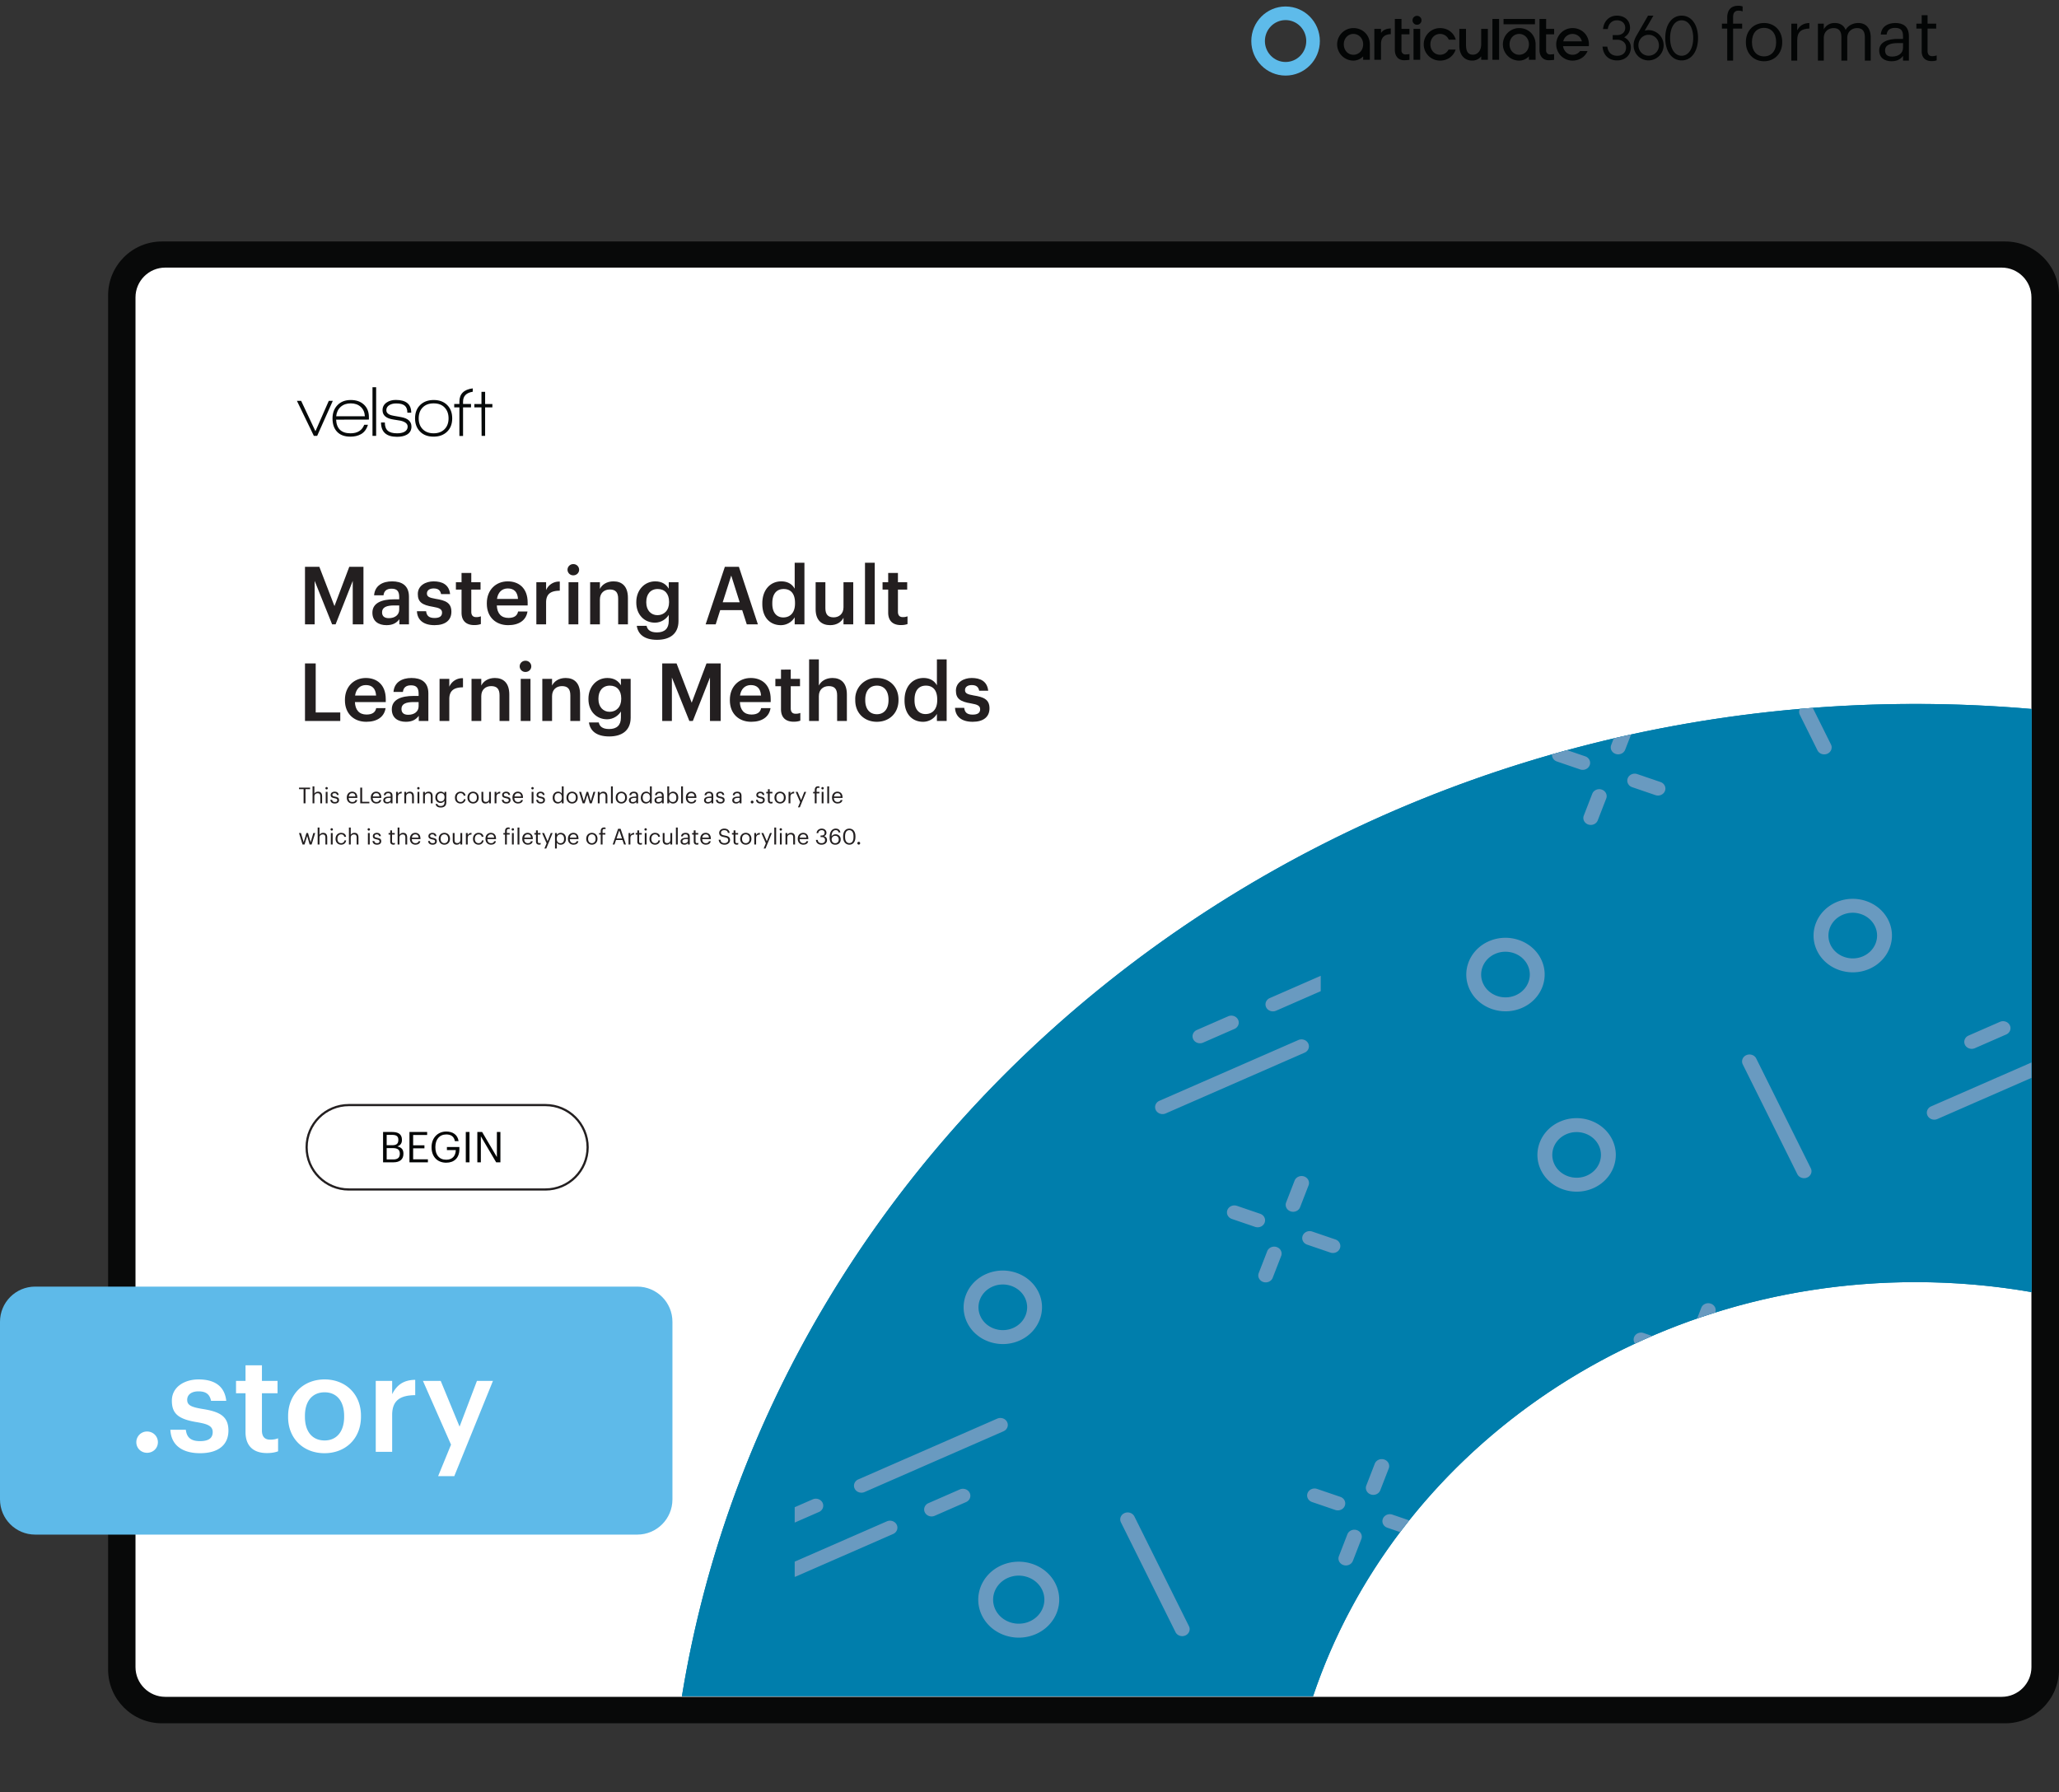
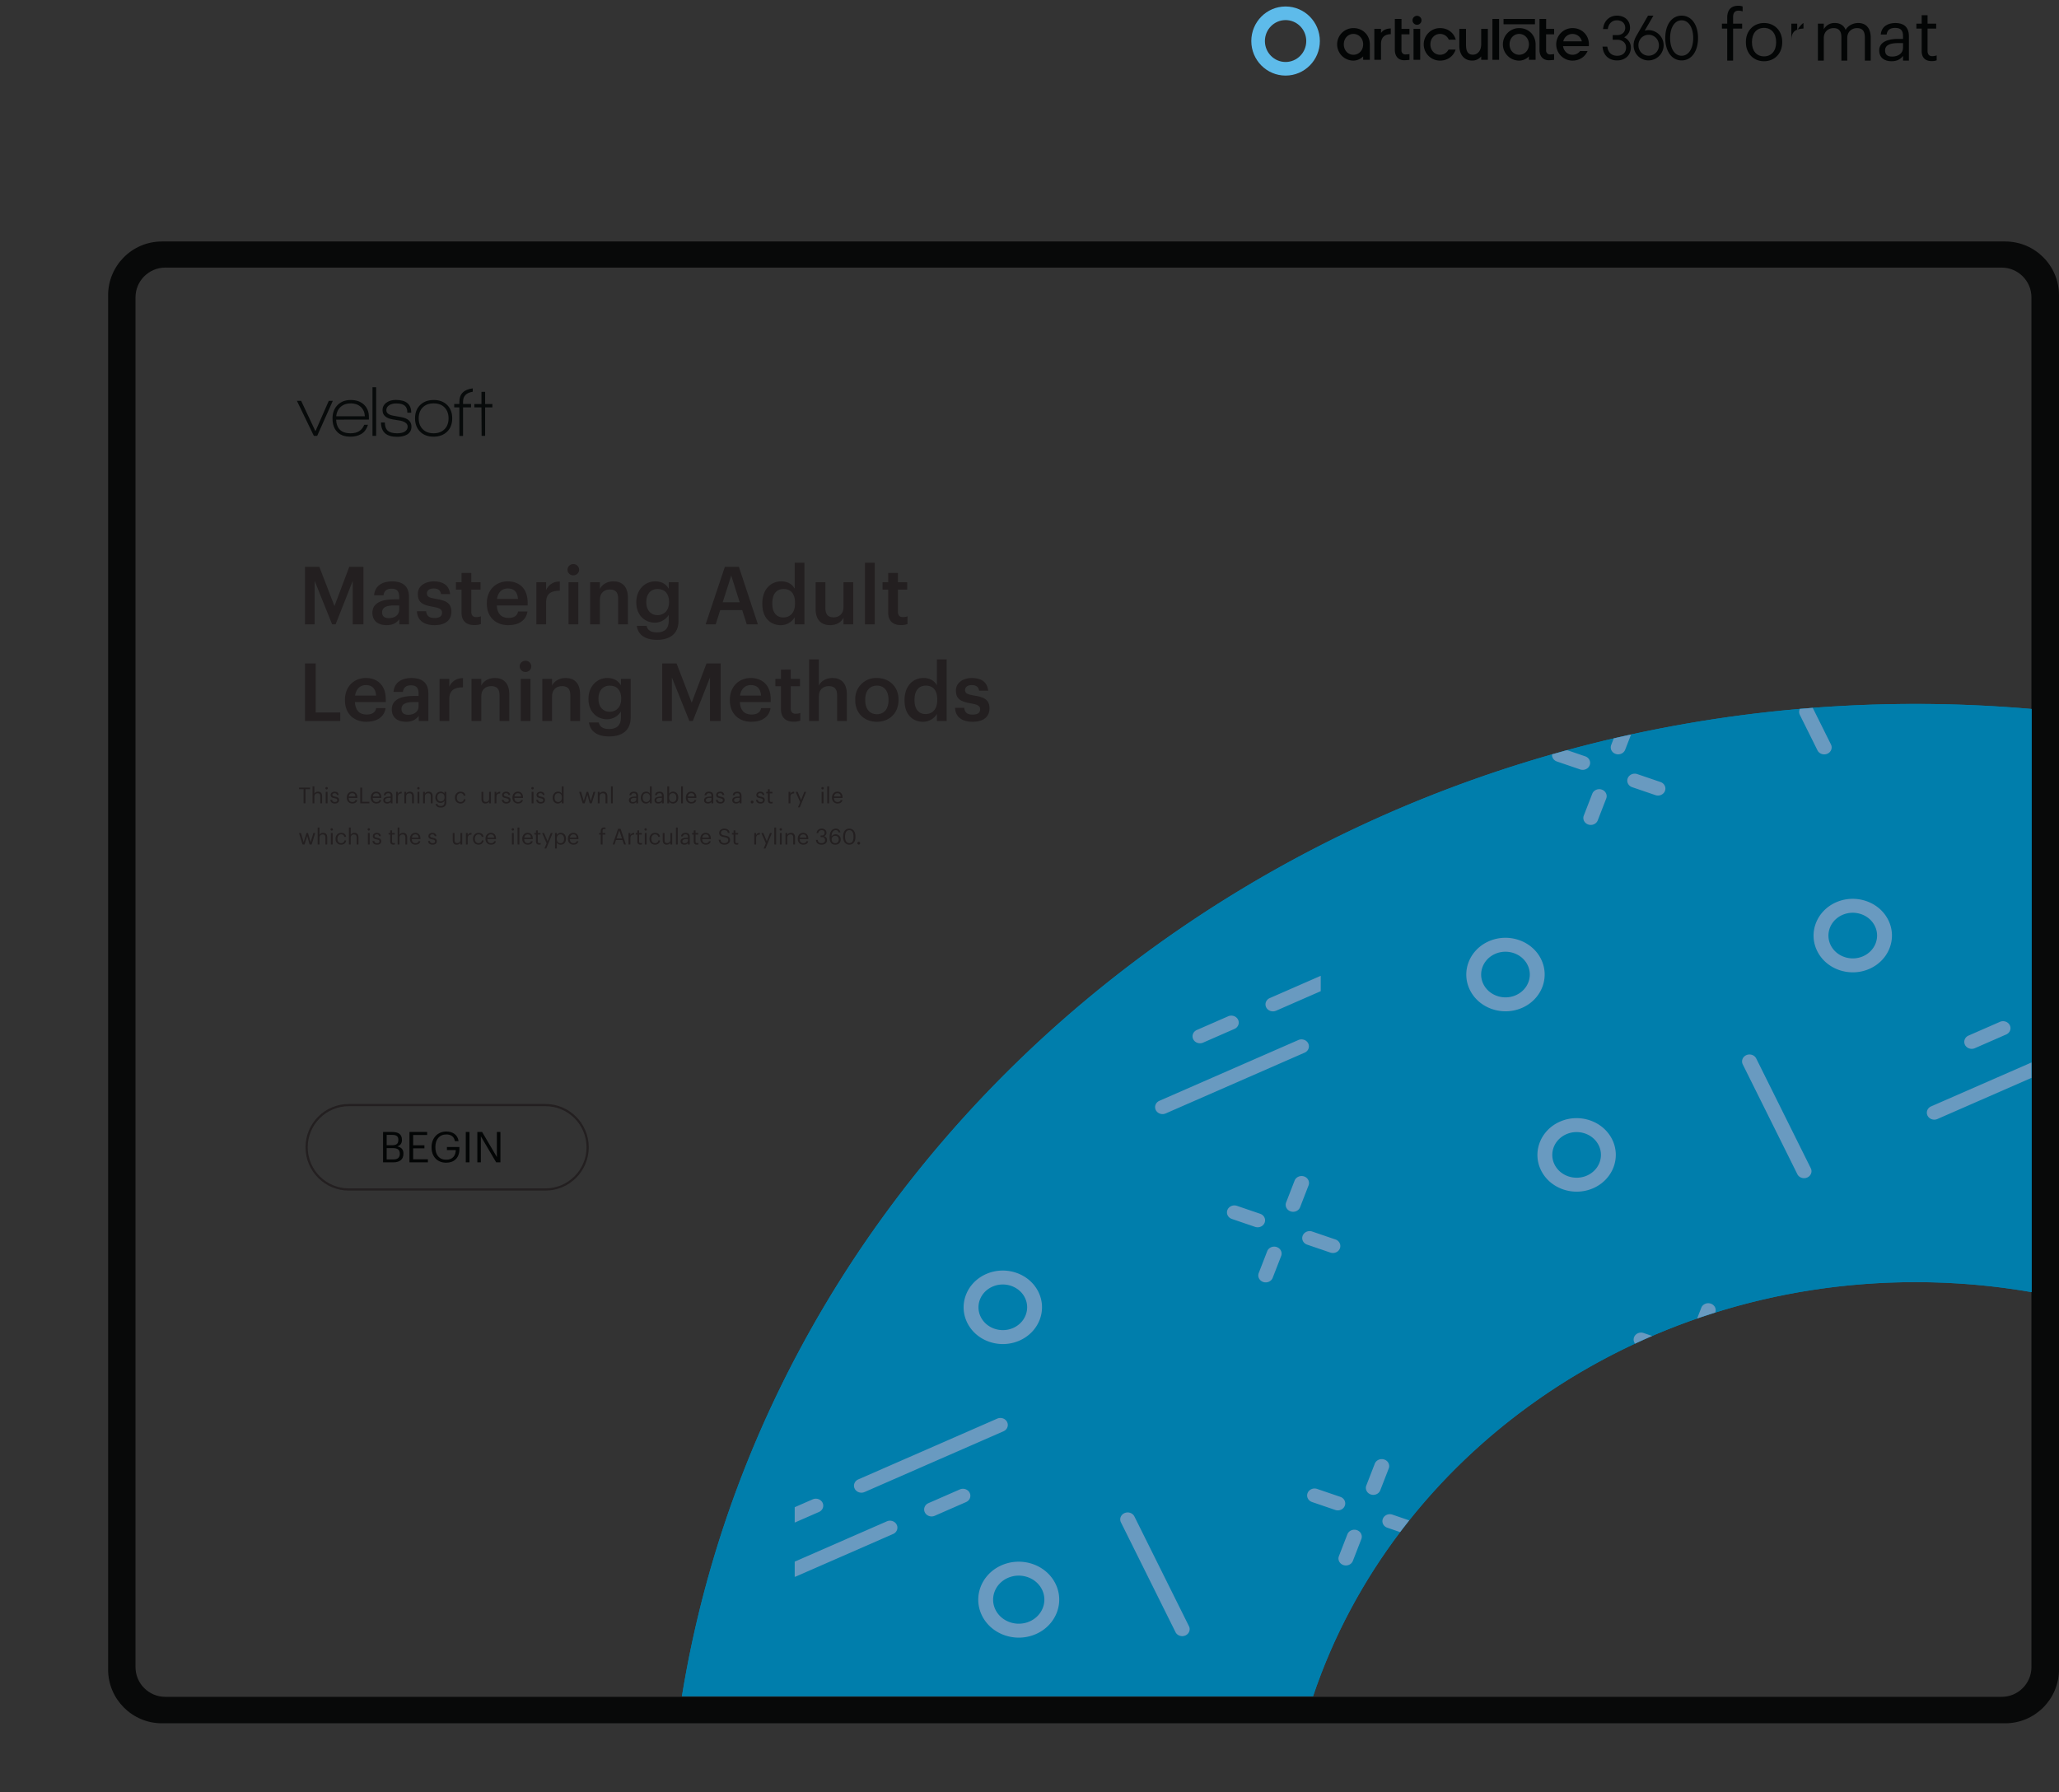
<svg xmlns="http://www.w3.org/2000/svg" xmlns:xlink="http://www.w3.org/1999/xlink" width="1251.275" height="1089.232" viewBox="0 0 938.456 816.924">
  <rect x="0" y="0" width="938.456" height="816.924" fill="#333333" stroke="none" />
  <g data-name="Figure">
    <g data-name="PlacedPDF">
      <clipPath id="a">
        <path transform="matrix(1 0 0 -1 0 816.924)" d="M49.276 31.411h889.18v785.514H49.276z" />
      </clipPath>
      <g clip-path="url(#a)">
-         <path d="M911.885 778.457H77.768c-11.98 0-21.694-9.713-21.694-21.694V136.61c0-11.982 9.713-21.695 21.694-21.695h834.117c11.981 0 21.694 9.713 21.694 21.695v620.153c0 11.98-9.713 21.694-21.694 21.694" fill="#fff" />
-       </g>
+         </g>
      <path d="M144.555 198.683h-1.505l-7.719-15.962h1.93l6.51 13.836 6.083-13.836h1.831z" fill="#070a0a" />
      <clipPath id="b">
        <path transform="matrix(1 0 0 -1 0 816.924)" d="M49.276 31.411h889.18v785.514H49.276z" />
      </clipPath>
      <g clip-path="url(#b)">
        <path d="M159.863 183.866c-1.854 0-3.375.523-4.563 1.57-1.19 1.047-1.88 2.486-2.077 4.318h13.083c-.11-1.832-.747-3.271-1.913-4.318-1.167-1.047-2.677-1.57-4.53-1.57m-6.672 7.425c.217 4.143 2.408 6.214 6.574 6.214 3.16 0 5.244-1.296 6.247-3.891h1.7c-.632 2.049-1.711 3.488-3.237 4.317-1.33.74-2.923 1.112-4.776 1.112-2.682 0-4.732-.774-6.15-2.322-1.33-1.44-1.994-3.435-1.994-5.986 0-2.507.757-4.536 2.273-6.084s3.527-2.322 6.035-2.322 4.514.703 6.018 2.109c1.505 1.407 2.258 3.299 2.258 5.675v1.145zM169.773 176.506h1.668v22.177h-1.668zM180.96 199.108c-4.864 0-7.295-2.18-7.295-6.542h1.734c0 1.723.446 2.977 1.341 3.762.893.785 2.311 1.177 4.252 1.177 1.308 0 2.388-.207 3.238-.62 1.047-.546 1.57-1.353 1.57-2.422 0-1.308-1.09-2.213-3.27-2.714-.154-.044-1.244-.219-3.272-.524-3.27-.5-4.906-1.919-4.906-4.252 0-1.526.654-2.715 1.962-3.566 1.112-.74 2.475-1.112 4.09-1.112 4.687 0 7.032 1.941 7.032 5.822h-1.767c0-1.482-.404-2.556-1.21-3.22-.807-.666-2.105-.999-3.892-.999-1.2 0-2.214.24-3.042.72-.96.567-1.44 1.352-1.44 2.355 0 1.308 1.07 2.148 3.206 2.518.567.11 1.722.317 3.467.622 3.184.545 4.776 1.995 4.776 4.35 0 1.657-.72 2.89-2.159 3.696-1.157.633-2.628.95-4.416.95M202.645 185.746c-1.2-1.254-2.867-1.88-5.004-1.88-2.094 0-3.751.615-4.972 1.847-1.222 1.232-1.831 2.895-1.831 4.99 0 2.07.615 3.722 1.847 4.954 1.232 1.232 2.884 1.847 4.956 1.847 2.07 0 3.723-.615 4.956-1.847 1.23-1.232 1.847-2.884 1.847-4.955 0-2.05-.6-3.702-1.8-4.956m-5.036 13.296c-2.595 0-4.65-.774-6.166-2.322s-2.273-3.554-2.273-6.018c0-2.552.779-4.585 2.339-6.1 1.559-1.516 3.614-2.274 6.165-2.274 2.552 0 4.596.758 6.133 2.273 1.538 1.516 2.307 3.55 2.307 6.101 0 2.55-.78 4.578-2.34 6.083-1.558 1.505-3.613 2.257-6.165 2.257M221.112 185.694v12.989h-1.602l-.066-12.99h-3.238v-1.536h3.238v-5.558h1.668v5.558h3.304v1.537zM211.051 183.08c0-2.543 1.472-4.048 4.416-4.518v-1.534c-4.055.51-6.084 2.526-6.084 6.052v1.047h-2.355v1.57h2.355v13.018h1.668v-13.018h3.631v-1.57h-3.63z" fill="#070a0a" />
        <path d="M179.295 528.495c2.01 0 2.938-.89 2.938-2.571v-.077c0-1.702-.947-2.514-3.17-2.514h-2.823v5.162zm-.542-6.477c2.03 0 2.804-.734 2.804-2.436v-.077c0-1.566-.909-2.204-2.842-2.204h-2.475v4.717zm-4.156-6.032h4.156c2.572 0 4.447.851 4.447 3.577v.078c0 1.256-.503 2.377-2.088 2.918 2.011.484 2.765 1.508 2.765 3.306v.078c0 2.61-1.779 3.866-4.543 3.866h-4.737zM186.623 515.986h8.062v1.373h-6.38v4.697h5.143v1.373h-5.143v5.007h6.728v1.373h-8.41zM196.697 522.985v-.155c0-4.04 2.726-7.057 6.69-7.057 2.744 0 5.2 1.276 5.625 4.39h-1.682c-.387-2.204-1.895-3.056-3.905-3.056-3.17 0-4.988 2.32-4.988 5.704v.154c0 3.422 1.701 5.665 4.95 5.665 2.996 0 4.291-1.953 4.35-4.408h-4.04v-1.392h5.682v1.025c0 4.002-2.455 6.128-5.993 6.128-4.253 0-6.689-2.958-6.689-6.998M212.301 515.987h1.682v13.823h-1.682zM217.56 515.986h2.185l6.728 11.426v-11.426h1.604v13.823h-1.933l-6.98-11.85v11.85h-1.604z" fill="#030505" />
        <path stroke-miterlimit="10" fill="none" stroke="#231f20" d="M158.987 542.19c-10.624 0-19.236-8.612-19.236-19.236s8.612-19.236 19.236-19.236h89.611c10.624 0 19.236 8.612 19.236 19.236s-8.612 19.236-19.236 19.236h-89.61z" />
        <path d="M75.313 773.452c-7.428 0-13.555-6.05-13.555-13.555V135.533c0-7.429 6.05-13.555 13.555-13.555h837.03c7.428 0 13.554 6.05 13.554 13.555v624.364h.001c0 7.429-6.05 13.555-13.555 13.555zm863.144-12.368V134.576c0-13.555-11.028-24.506-24.506-24.506H73.781c-13.554 0-24.505 11.027-24.505 24.506v626.432c0 13.554 11.027 24.505 24.505 24.505h840.17c13.478 0 24.429-10.951 24.506-24.429" fill="#080909" />
      </g>
      <clipPath id="c">
        <path transform="matrix(1 0 0 -1 0 816.924)" d="M49.276 31.411h889.18v785.514H49.276z" />
      </clipPath>
      <g clip-path="url(#c)">
        <symbol id="d">
          <path d="M.075 0h.083v.453h.128v.07H.158v.094c0 .053.022.09.076.09A.163.163 0 0 0 .293.696v.07a.168.168 0 0 1-.062.01C.127.776.075.714.075.608V.523H0v-.07h.075V0z" />
        </symbol>
        <symbol id="e">
          <path d="M.257.069C.151.069.086.147.086.266v.008c0 .12.066.198.171.198.104 0 .171-.078.171-.199V.266C.428.148.362.069.257.069M.256 0c.149 0 .258.109.258.267v.008c0 .157-.109.266-.257.266C.109.541 0 .431 0 .274V.266C0 .113.107 0 .256 0z" />
        </symbol>
        <symbol id="f">
-           <path d="M0 0h.083v.287c0 .129.067.162.172.167v.078C.161.529.116.488.083.429v.094H0V0z" />
+           <path d="M0 0v.287c0 .129.067.162.172.167v.078C.161.529.116.488.083.429v.094H0V0z" />
        </symbol>
        <symbol id="g">
          <path d="M0 0h.083v.32c0 .094.07.14.138.14C.293.46.332.422.332.33V0h.083v.32c0 .094.07.14.138.14C.625.46.664.422.664.33V0h.083v.324c0 .152-.082.208-.176.208C.506.532.428.502.392.434.365.504.306.532.239.532A.17.17 0 0 1 .083.443v.08H0V0z" />
        </symbol>
        <symbol id="h">
          <path d="M.174 0c.077 0 .124.026.163.075V.009H.42v.345C.42.5.329.541.229.541.128.541.033.497.022.378h.083c.008.064.048.094.12.094.08 0 .112-.035.112-.118V.316H.262C.128.316 0 .275 0 .154 0 .047.077 0 .174 0m.008.066C.109.066.083.1.083.154c0 .077.077.103.182.103h.072V.192C.337.111.27.066.182.066z" />
        </symbol>
        <symbol id="i">
          <path d="M.216 0C.25 0 .27.005.287.011v.07A.17.17 0 0 0 .223.07C.181.07.158.095.158.146V.46H.28v.07H.158v.119H.075V.53H0V.46h.075V.138C.075.056.121 0 .216 0z" />
        </symbol>
        <use xlink:href="#d" transform="matrix(32.22 0 0 -32.22 784.82 27.627)" fill="#030505" />
        <use xlink:href="#e" transform="matrix(32.22 0 0 -32.22 795.742 27.917)" fill="#030505" />
        <use xlink:href="#f" transform="matrix(32.22 0 0 -32.22 816.46 27.627)" fill="#030505" />
        <use xlink:href="#g" transform="matrix(32.22 0 0 -32.22 828.574 27.627)" fill="#030505" />
        <use xlink:href="#h" transform="matrix(32.22 0 0 -32.22 856.51 27.917)" fill="#030505" />
        <use xlink:href="#i" transform="matrix(32.22 0 0 -32.22 873.457 27.853)" fill="#030505" />
        <path d="M740.277 16.994c1.298-.766 2.664-2.16 2.664-4.339 0-3.3-2.404-5.522-5.982-5.522-3.207 0-5.646 2.113-6.213 5.384l-.127.731h2.164l.106-.492c.478-2.19 1.998-3.497 4.07-3.497 2.27 0 3.785 1.365 3.785 3.396 0 2.292-1.796 3.334-3.567 3.334h-2.141v2.125h2.125c1.91 0 3.966 1.11 3.966 3.55 0 2.32-1.557 3.76-4.057 3.76-2.357 0-3.921-1.31-4.401-3.672l-.1-.497h-2.186l.11.717c.538 3.491 2.997 5.567 6.577 5.567 3.68 0 6.253-2.42 6.253-5.895.009-2.426-1.567-3.897-3.046-4.65M645.835 7.214a2.039 2.039 0 0 0-1.988 2.441 2.038 2.038 0 0 0 1.6 1.6 2.043 2.043 0 0 0 2.444-1.987 2.049 2.049 0 0 0-.599-1.456 2.049 2.049 0 0 0-1.457-.598M699.607 8.63h-14.323v2.427h14.323zM751.417 25.39c-2.608 0-4.654-2.09-4.654-4.76s2.046-4.774 4.654-4.774 4.687 2.104 4.687 4.787a4.604 4.604 0 0 1-1.334 3.35 4.673 4.673 0 0 1-1.534 1.034 4.728 4.728 0 0 1-1.82.363m0-11.667a6.365 6.365 0 0 0-1.787.265l3.974-6.854h-2.461l-5.32 9.229c-.904 1.656-1.255 2.866-1.255 4.267 0 3.875 3.013 6.91 6.856 6.91a7.021 7.021 0 0 0 4.839-2.076 6.872 6.872 0 0 0 1.992-4.833 6.871 6.871 0 0 0-1.992-4.832 7.017 7.017 0 0 0-4.84-2.076zM766.466 9.258c3.149 0 5.264 3.247 5.264 8.079 0 4.831-2.115 8.078-5.264 8.078-3.15 0-5.261-3.247-5.261-8.078 0-4.832 2.116-8.079 5.26-8.079m0-2.124c-4.464 0-7.465 4.101-7.465 10.203 0 6.101 3 10.203 7.466 10.203 4.465 0 7.466-4.099 7.466-10.203 0-6.105-3.001-10.203-7.466-10.203M629.739 14.649l-.297.349V13.17h-3.043v14.088h3.04V19.96c0-2.79 1.58-4.328 4.46-4.383v-2.598c-1.867.03-3.228.579-4.16 1.67M683.252 8.63h-3.039v18.628h3.039zM616.864 24.964c-2.5 0-4.384-2.043-4.384-4.75 0-2.705 1.885-4.75 4.384-4.75 2.499 0 4.44 2.045 4.44 4.75 0 2.707-1.91 4.75-4.44 4.75m0-12.163a7.422 7.422 0 0 0-5.247 2.172 7.41 7.41 0 0 0 0 10.484 7.426 7.426 0 0 0 5.247 2.17 6.255 6.255 0 0 0 4.44-1.938v1.569h3.043v-7.043c-.004-4.227-3.218-7.414-7.483-7.414M647.297 13.174h-3.04v14.084h3.04zM656.33 15.465a4.27 4.27 0 0 1 4.007 2.633h3.183c-.901-3.226-3.696-5.297-7.19-5.297a7.413 7.413 0 0 0-5.247 12.656 7.426 7.426 0 0 0 5.247 2.17c3.379 0 6.15-1.97 7.12-5.041h-3.232a4.263 4.263 0 0 1-3.888 2.378c-2.495 0-4.38-2.044-4.38-4.75s1.885-4.75 4.38-4.75M712.503 18.837l.07-.22a4.261 4.261 0 0 1 4.143-3.138 4.308 4.308 0 0 1 4.206 3.138l.066.22zm4.213-6.036a7.413 7.413 0 0 0-5.247 12.656 7.426 7.426 0 0 0 5.247 2.17c3.106 0 5.717-1.666 6.868-4.365h-3.399a4.221 4.221 0 0 1-3.469 1.702c-2.132 0-3.839-1.49-4.282-3.71l-.039-.2h11.751c.034-.28.052-.561.053-.843 0-4.223-3.218-7.41-7.483-7.41M638.778 8.63h-3.036v14.091c0 2.922 1.616 4.736 4.223 4.736a21.699 21.699 0 0 0 2.443-.182V24.65c-.648.098-1.3.156-1.955.174a1.745 1.745 0 0 1-1.689-1.852V15.65h3.644V13.17h-3.63zM704.704 8.63h-3.037v14.091c0 2.922 1.617 4.736 4.223 4.736a22.673 22.673 0 0 0 2.443-.178V24.65c-.647.098-1.3.156-1.954.174a1.744 1.744 0 0 1-1.69-1.852V15.65h3.658v-2.475h-3.643zM692.415 24.964c-2.499 0-4.384-2.043-4.384-4.75 0-2.705 1.885-4.75 4.384-4.75 2.499 0 4.443 2.045 4.443 4.75 0 2.707-1.913 4.75-4.443 4.75m0-12.163a7.42 7.42 0 0 0-7.421 7.414 7.414 7.414 0 0 0 7.421 7.413 6.247 6.247 0 0 0 4.443-1.94v1.57h3.039v-7.043c0-4.227-3.217-7.414-7.482-7.414M675.107 20.134c0 3.253-1.899 4.795-3.734 4.795-2.792 0-3.194-2.295-3.194-4.743v-7.012h-3.04v7.776c0 3.438 1.801 6.664 5.912 6.664a5.152 5.152 0 0 0 4.053-1.932v1.562h3.036v-14.07h-3.036z" fill="#030505" />
        <path d="M585.946 28.254c5.205 0 9.424-4.275 9.424-9.548s-4.219-9.548-9.424-9.548c-5.205 0-9.424 4.275-9.424 9.548s4.22 9.548 9.424 9.548m0 6.2c8.63 0 15.624-7.051 15.624-15.748 0-8.698-6.995-15.748-15.624-15.748-8.629 0-15.624 7.05-15.624 15.748 0 8.697 6.995 15.748 15.624 15.748" fill="#5ebbea" fill-rule="evenodd" />
      </g>
    </g>
    <g data-name="Figure">
      <clipPath id="j">
        <path transform="matrix(1 0 0 -1 0 816.924)" d="M310.811 43.766h615.091v452.283H310.811z" />
      </clipPath>
      <g clip-path="url(#j)">
        <path d="M925.988 323.167a611.905 611.905 0 0 0-52.932-2.292c-284.69 0-520.523 196.183-562.245 452.283h287.68c36.763-109.403 145.785-188.733 274.565-188.733 18.082 0 35.775 1.566 52.932 4.558z" fill="#007eac" />
      </g>
      <clipPath id="k">
        <path transform="matrix(1 0 0 -1 0 816.924)" d="M873.056 496.049c-284.691 0-520.523-196.183-562.245-452.283H598.49c36.764 109.403 145.786 188.733 274.566 188.733 18.053 0 35.716-1.56 52.847-4.543v265.807a611.565 611.565 0 0 1-52.847 2.286z" />
      </clipPath>
      <g clip-path="url(#k)">
        <path d="M929.585 198.512h-622.01v576.86h622.01z" fill="#007eac" />
        <path d="M832.879 343.564c-1.695.741-3.711.054-4.502-1.537l-8.046-16.186c-.791-1.59-.057-3.481 1.638-4.223 1.695-.741 3.711-.053 4.502 1.537l8.046 16.186c.791 1.591.057 3.481-1.638 4.223M540.27 745.488c-1.694.741-3.71.054-4.5-1.537l-24.871-50.028c-.791-1.59-.057-3.481 1.638-4.223 1.695-.741 3.711-.054 4.502 1.537l24.87 50.028c.791 1.591.057 3.481-1.638 4.223M823.695 536.74c-1.695.742-3.71.055-4.501-1.536l-24.87-50.028c-.791-1.59-.057-3.482 1.638-4.223 1.695-.741 3.71-.054 4.502 1.537l24.87 50.028c.79 1.591.057 3.481-1.639 4.223M361.58 495.281a3.58 3.58 0 0 1-2.59.106l-10.594-3.617c-1.758-.6-2.665-2.424-2.025-4.073.64-1.649 2.583-2.499 4.342-1.899l10.595 3.618c1.758.6 2.665 2.423 2.024 4.072-.32.825-.966 1.45-1.751 1.793M395.889 506.993a3.58 3.58 0 0 1-2.59.106l-10.595-3.617c-1.758-.6-2.665-2.424-2.025-4.073.64-1.649 2.583-2.499 4.342-1.899l10.595 3.618c1.758.6 2.665 2.423 2.024 4.072-.32.825-.966 1.45-1.751 1.793M365.265 520.388a3.58 3.58 0 0 1-2.59.105c-1.758-.6-2.665-2.423-2.024-4.072l3.856-9.938c.64-1.65 2.583-2.499 4.342-1.899 1.757.6 2.664 2.424 2.024 4.072l-3.856 9.939c-.32.824-.966 1.449-1.752 1.793M377.753 488.207a3.58 3.58 0 0 1-2.59.106c-1.758-.6-2.665-2.423-2.025-4.072l3.857-9.938c.64-1.65 2.583-2.5 4.341-1.9 1.758.6 2.665 2.425 2.024 4.073l-3.856 9.938c-.32.825-.965 1.45-1.75 1.793M759.999 617.103a3.58 3.58 0 0 1-2.59.106l-10.595-3.618c-1.758-.599-2.665-2.423-2.025-4.072.64-1.649 2.583-2.499 4.342-1.899l10.594 3.618c1.759.599 2.666 2.423 2.025 4.072-.32.825-.966 1.45-1.751 1.793M794.307 628.815a3.58 3.58 0 0 1-2.59.106l-10.595-3.617c-1.758-.6-2.665-2.424-2.025-4.073.64-1.649 2.583-2.499 4.342-1.899l10.595 3.618c1.758.6 2.665 2.423 2.024 4.072-.32.825-.966 1.45-1.751 1.793M763.683 642.21a3.58 3.58 0 0 1-2.59.105c-1.758-.6-2.665-2.423-2.025-4.072l3.857-9.938c.64-1.65 2.583-2.499 4.341-1.899 1.758.6 2.665 2.424 2.025 4.072l-3.857 9.939c-.32.824-.965 1.449-1.75 1.793M776.171 610.03a3.58 3.58 0 0 1-2.59.105c-1.758-.6-2.665-2.423-2.025-4.072l3.857-9.938c.64-1.65 2.583-2.5 4.341-1.9 1.758.6 2.665 2.425 2.024 4.073l-3.856 9.938c-.32.825-.965 1.45-1.75 1.793M722.795 350.617a3.58 3.58 0 0 1-2.59.106l-10.595-3.617c-1.758-.6-2.665-2.424-2.024-4.072.64-1.65 2.582-2.5 4.341-1.9l10.595 3.618c1.758.6 2.665 2.424 2.024 4.072-.32.825-.965 1.45-1.75 1.793M757.103 362.33a3.58 3.58 0 0 1-2.59.105l-10.595-3.617c-1.758-.6-2.665-2.424-2.024-4.072.64-1.65 2.582-2.5 4.341-1.9l10.595 3.618c1.758.6 2.665 2.424 2.024 4.072-.32.825-.965 1.45-1.75 1.793M726.48 375.724a3.58 3.58 0 0 1-2.59.106c-1.758-.6-2.665-2.424-2.025-4.073l3.856-9.937c.64-1.65 2.583-2.5 4.342-1.9 1.758.6 2.665 2.424 2.024 4.073l-3.856 9.938c-.32.825-.966 1.45-1.751 1.793M738.967 343.544a3.58 3.58 0 0 1-2.59.105c-1.758-.599-2.665-2.423-2.024-4.072l3.856-9.938c.64-1.65 2.583-2.499 4.342-1.899 1.757.6 2.664 2.424 2.024 4.072l-3.856 9.939c-.32.824-.966 1.449-1.752 1.793M611.184 688.166a3.58 3.58 0 0 1-2.59.105l-10.595-3.617c-1.758-.599-2.665-2.424-2.025-4.072.64-1.65 2.583-2.5 4.342-1.899l10.595 3.617c1.758.6 2.665 2.424 2.024 4.073-.32.824-.965 1.449-1.751 1.793M645.492 699.878a3.58 3.58 0 0 1-2.59.106l-10.595-3.618c-1.758-.599-2.665-2.423-2.025-4.072.64-1.649 2.583-2.499 4.342-1.899l10.595 3.618c1.758.599 2.665 2.423 2.024 4.072-.32.825-.965 1.45-1.751 1.793M614.868 713.272a3.58 3.58 0 0 1-2.59.106c-1.758-.6-2.665-2.423-2.024-4.072l3.856-9.938c.64-1.65 2.583-2.5 4.342-1.899 1.758.6 2.664 2.424 2.024 4.072l-3.856 9.939c-.32.824-.966 1.449-1.752 1.792M627.356 681.092a3.58 3.58 0 0 1-2.59.106c-1.758-.6-2.665-2.424-2.025-4.073l3.857-9.937c.64-1.65 2.583-2.5 4.341-1.9 1.758.6 2.665 2.424 2.025 4.073l-3.857 9.938c-.32.825-.965 1.45-1.75 1.793M557.053 335.79a3.58 3.58 0 0 1-2.59.106l-10.595-3.617c-1.758-.6-2.665-2.424-2.025-4.072.64-1.65 2.583-2.5 4.342-1.899l10.595 3.617c1.758.6 2.665 2.424 2.024 4.073-.32.824-.965 1.449-1.751 1.793M591.362 347.504a3.58 3.58 0 0 1-2.59.105l-10.595-3.617c-1.759-.6-2.666-2.424-2.025-4.072.64-1.65 2.583-2.5 4.342-1.9l10.594 3.618c1.759.6 2.666 2.424 2.025 4.073-.32.824-.966 1.45-1.751 1.793M560.738 360.898a3.58 3.58 0 0 1-2.59.106c-1.758-.6-2.665-2.424-2.025-4.072l3.857-9.938c.64-1.65 2.583-2.5 4.341-1.9 1.758.6 2.665 2.425 2.024 4.073l-3.856 9.938c-.32.825-.965 1.45-1.751 1.793M573.225 328.717a3.58 3.58 0 0 1-2.59.106c-1.758-.6-2.665-2.424-2.024-4.073l3.856-9.938c.64-1.65 2.583-2.499 4.342-1.899 1.757.6 2.664 2.424 2.024 4.073l-3.856 9.938c-.32.825-.966 1.45-1.752 1.793M574.64 559.13a3.58 3.58 0 0 1-2.59.107l-10.595-3.618c-1.758-.599-2.665-2.423-2.024-4.072.64-1.649 2.582-2.499 4.341-1.899l10.595 3.618c1.758.599 2.665 2.423 2.025 4.072-.32.825-.966 1.45-1.752 1.793M608.949 570.844a3.58 3.58 0 0 1-2.59.106l-10.595-3.617c-1.759-.6-2.666-2.424-2.025-4.073.64-1.649 2.583-2.499 4.342-1.899l10.594 3.618c1.759.6 2.666 2.423 2.025 4.072-.32.825-.966 1.45-1.751 1.793M578.325 584.238a3.58 3.58 0 0 1-2.59.106c-1.758-.6-2.665-2.423-2.025-4.072l3.857-9.938c.64-1.65 2.583-2.5 4.341-1.9 1.758.6 2.665 2.425 2.025 4.073l-3.857 9.938c-.32.825-.965 1.45-1.75 1.793M590.813 552.057a3.58 3.58 0 0 1-2.59.106c-1.759-.6-2.665-2.423-2.025-4.072l3.856-9.938c.64-1.65 2.583-2.5 4.342-1.9 1.758.6 2.665 2.425 2.024 4.073l-3.856 9.938c-.32.825-.966 1.45-1.751 1.793M459.391 719.231c-5.838 2.554-8.373 9.085-5.651 14.561 2.722 5.475 9.685 7.852 15.524 5.299 5.836-2.553 8.371-9.085 5.65-14.56-2.723-5.476-9.686-7.853-15.523-5.3m12.736 25.62c-9.224 4.034-20.227.277-24.527-8.373-4.301-8.652-.297-18.972 8.928-23.007 9.222-4.033 20.225-.277 24.526 8.374 4.3 8.65.295 18.971-8.927 23.005M839.77 417.027c-5.54 2.423-7.947 8.625-5.363 13.824 2.584 5.198 9.197 7.455 14.737 5.032 5.54-2.424 7.947-8.626 5.363-13.824-2.584-5.198-9.196-7.455-14.737-5.032m12.237 24.615c-8.926 3.905-19.577.268-23.74-8.106-4.163-8.374-.287-18.364 8.64-22.269 8.927-3.904 19.577-.268 23.74 8.106 4.163 8.374.287 18.365-8.64 22.27M713.907 517.002c-5.54 2.424-7.947 8.626-5.363 13.824 2.584 5.198 9.197 7.455 14.737 5.032 5.54-2.423 7.947-8.626 5.363-13.824-2.584-5.198-9.196-7.455-14.737-5.032m12.237 24.615c-8.926 3.905-19.577.268-23.74-8.105-4.163-8.374-.287-18.365 8.64-22.27 8.927-3.904 19.577-.268 23.74 8.107 4.163 8.374.287 18.364-8.64 22.268M681.486 434.793c-5.541 2.423-7.948 8.625-5.364 13.823 2.584 5.198 9.197 7.456 14.737 5.032 5.54-2.423 7.948-8.625 5.363-13.823-2.584-5.198-9.196-7.456-14.736-5.032m12.236 24.615c-8.926 3.904-19.577.268-23.74-8.106-4.163-8.374-.287-18.364 8.64-22.269 8.927-3.904 19.577-.268 23.74 8.106 4.163 8.374.287 18.364-8.64 22.269M452.378 586.47c-5.541 2.424-7.947 8.626-5.363 13.824 2.584 5.198 9.196 7.455 14.737 5.032 5.542-2.425 7.949-8.627 5.365-13.824-2.584-5.198-9.197-7.456-14.74-5.032m12.238 24.616c-8.927 3.904-19.578.268-23.74-8.106-4.164-8.374-.287-18.365 8.64-22.27 8.928-3.904 19.579-.268 23.742 8.106s.286 18.364-8.642 22.27M416.795 355.462l-63.328 27.7c-1.695.74-3.711.053-4.502-1.538-.79-1.59-.056-3.481 1.639-4.223l63.328-27.699c1.695-.741 3.71-.054 4.501 1.537.791 1.591.057 3.482-1.638 4.223M399.734 387.738l-14.288 6.249c-1.695.741-3.71.054-4.502-1.537-.79-1.59-.056-3.481 1.639-4.223l14.288-6.249c1.694-.741 3.71-.054 4.501 1.537.791 1.591.057 3.481-1.638 4.223M334.318 388.03c-.79-1.59-2.806-2.278-4.502-1.536l-8.193 3.584v7.011l11.056-4.836c1.696-.741 2.43-2.631 1.64-4.222M368.12 398.06c-.79-1.591-2.807-2.279-4.502-1.538l-41.995 18.369v6.924c.237-.05.472-.119.701-.218l44.158-19.315c1.695-.741 2.429-2.632 1.638-4.223M457.38 652.403l-63.327 27.7c-1.695.74-3.711.053-4.502-1.537-.79-1.591-.057-3.482 1.639-4.223l63.328-27.7c1.694-.741 3.71-.053 4.501 1.537.791 1.591.057 3.482-1.638 4.223M440.32 684.679l-14.288 6.25c-1.695.74-3.71.053-4.502-1.538-.79-1.59-.056-3.481 1.639-4.222l14.287-6.25c1.695-.741 3.711-.053 4.502 1.537.79 1.591.057 3.482-1.639 4.223M374.904 684.972c-.791-1.591-2.807-2.279-4.502-1.537l-8.193 3.584v7.011l11.056-4.836c1.695-.74 2.43-2.631 1.639-4.222M408.706 695c-.79-1.59-2.807-2.278-4.502-1.537l-41.995 18.369v6.924c.237-.049.472-.119.701-.218l44.157-19.315c1.696-.741 2.43-2.632 1.639-4.222M935.546 620.05l-63.328 27.7c-1.695.741-3.711.054-4.502-1.537-.79-1.59-.056-3.481 1.639-4.223l63.328-27.699c1.694-.741 3.71-.054 4.501 1.537.791 1.59.057 3.481-1.638 4.223M903.565 609.225l-14.286 6.249c-1.695.741-3.71.054-4.501-1.537-.791-1.591-.057-3.481 1.638-4.223l14.286-6.248c1.694-.741 3.71-.054 4.501 1.537.791 1.59.057 3.481-1.638 4.222M942.89 585.012l-23.222 10.158c-1.695.741-2.43 2.632-1.639 4.223.791 1.59 2.807 2.278 4.502 1.537l20.36-8.906zM946.369 482.366l-63.328 27.7c-1.695.74-3.711.053-4.502-1.537-.79-1.591-.056-3.482 1.639-4.223l63.328-27.7c1.694-.74 3.71-.053 4.501 1.538.791 1.59.057 3.48-1.638 4.222M914.388 471.541l-14.286 6.249c-1.695.74-3.71.053-4.502-1.537-.79-1.591-.056-3.482 1.639-4.223l14.285-6.248c1.695-.742 3.711-.054 4.502 1.537.791 1.59.057 3.48-1.638 4.222M594.625 479.828l-63.328 27.7c-1.695.74-3.711.053-4.502-1.537-.79-1.591-.057-3.482 1.639-4.223l63.328-27.7c1.694-.74 3.71-.053 4.501 1.538.791 1.59.057 3.48-1.638 4.222M562.643 469.003l-14.285 6.249c-1.695.741-3.71.053-4.502-1.537-.79-1.591-.056-3.482 1.639-4.223l14.285-6.248c1.695-.742 3.711-.054 4.502 1.537.79 1.59.057 3.48-1.639 4.222M601.97 444.79l-23.223 10.158c-1.695.741-2.43 2.632-1.639 4.223.79 1.59 2.807 2.278 4.502 1.536l20.36-8.905z" fill="#699ac0" />
      </g>
    </g>
    <symbol id="l">
      <path d="M0 0h.12v.54L.337 0H.38l.213.54V0h.133v.715H.55L.366.227.178.715H0V0z" />
    </symbol>
    <symbol id="m">
      <path d="M.175 0c.08 0 .126.029.16.074V.01h.119v.343c0 .143-.092.191-.209.191C.128.544.031.493.021.371h.117c.006.052.037.082.1.082.071 0 .095-.035.095-.105V.321H.268C.118.321 0 .277 0 .155 0 .046.079 0 .175 0m.029.087C.144.087.12.116.12.16c0 .064.059.085.151.085h.062V.193C.333.126.278.087.204.087z" />
    </symbol>
    <symbol id="n">
      <path d="M.219 0c.134 0 .209.061.209.167 0 .111-.073.141-.196.16C.149.341.124.356.124.394c0 .037.031.062.083.062C.263.456.29.434.3.386h.112C.399.504.314.544.207.544.109.544.011.492.011.387.011.289.062.25.2.228.277.215.312.199.312.156.312.112.283.089.218.089.147.089.12.12.114.173H0C.005.062.084 0 .219 0z" />
    </symbol>
    <symbol id="o">
      <path d="M.228 0C.265 0 .291.006.31.013v.096a.149.149 0 0 0-.059-.01c-.038 0-.06.021-.06.067v.275h.115v.091H.191v.115H.07V.532H0V.441h.07V.155C.07.056.124 0 .228 0z" />
    </symbol>
    <symbol id="p">
      <path d="M.265 0c.134 0 .223.06.24.17H.388C.379.119.341.09.268.09c-.09 0-.14.056-.144.155h.383V.28C.507.467.39.544.26.544.111.544 0 .436 0 .274V.266C0 .101.111 0 .265 0M.126.326c.012.081.061.13.134.13.075 0 .121-.04.127-.13H.126z" />
    </symbol>
    <symbol id="q">
      <path d="M0 0h.121v.272c0 .111.064.145.17.146v.113a.174.174 0 0 1-.17-.106v.098H0V0z" />
    </symbol>
    <symbol id="r">
      <path d="M.013 0h.121v.523H.013V0m.059.609c.04 0 .072.03.072.069a.07.07 0 0 1-.072.07A.07.07 0 0 1 0 .678.07.07 0 0 1 .072.609z" />
    </symbol>
    <symbol id="s">
      <path d="M0 0h.121v.308c0 .083.055.125.123.125.072 0 .104-.036.104-.115V0h.121v.329C.469.473.395.534.29.534.204.534.146.491.121.44v.083H0V0z" />
    </symbol>
    <symbol id="t">
      <path d="M.258 0C.42 0 .523.077.524.231v.484H.403v-.08C.373.687.321.726.235.726.1.726 0 .616 0 .469V.462C0 .311.101.213.232.213.309.213.374.26.403.31V.233C.403.139.351.092.257.092c-.079 0-.119.03-.129.082H.006C.02.074.094 0 .258 0m.004.306c-.078 0-.138.06-.138.157v.008c0 .095.052.16.142.16.087 0 .141-.059.141-.158V.466c0-.1-.061-.16-.145-.16z" />
    </symbol>
    <symbol id="u">
      <path d="M0 0z" />
    </symbol>
    <symbol id="v">
      <path d="M0 0h.125l.056.177h.273L.511 0h.138L.413.715H.239L0 0m.318.606L.423.274H.212l.106.332z" />
    </symbol>
    <symbol id="w">
      <path d="M.23 0a.2.2 0 0 1 .172.098V.01h.121v.765H.402V.453C.373.505.32.544.235.544.099.544 0 .438 0 .271V.263C0 .093.099 0 .23 0m.03.096c-.078 0-.136.055-.136.17v.008c0 .113.052.175.141.175.088 0 .141-.057.141-.172V.269C.406.152.344.096.26.096z" />
    </symbol>
    <symbol id="x">
      <path d="M.18 0c.085 0 .14.041.166.092V.01h.121v.523H.346V.222C.346.139.289.097.224.097c-.07 0-.103.036-.103.115v.321H0V.198C0 .059.077 0 .18 0z" />
    </symbol>
    <symbol id="y">
      <path d="M0 0h.121v.765H0V0z" />
    </symbol>
    <use xlink:href="#l" transform="matrix(36.704 0 0 -36.704 139.01 284.596)" fill="#231f20" />
    <use xlink:href="#m" transform="matrix(36.704 0 0 -36.704 169.731 284.963)" fill="#231f20" />
    <use xlink:href="#n" transform="matrix(36.704 0 0 -36.704 190.028 284.963)" fill="#231f20" />
    <use xlink:href="#o" transform="matrix(36.704 0 0 -36.704 207.793 284.926)" fill="#231f20" />
    <use xlink:href="#p" transform="matrix(36.704 0 0 -36.704 221.888 284.963)" fill="#231f20" />
    <use xlink:href="#q" transform="matrix(36.704 0 0 -36.704 244.46 284.596)" fill="#231f20" />
    <use xlink:href="#r" transform="matrix(36.704 0 0 -36.704 258.665 284.596)" fill="#231f20" />
    <use xlink:href="#s" transform="matrix(36.704 0 0 -36.704 268.979 284.596)" fill="#231f20" />
    <use xlink:href="#t" transform="matrix(36.704 0 0 -36.704 290.01 291.643)" fill="#231f20" />
    <use xlink:href="#u" transform="matrix(36.704 0 0 -36.704 311.886 284.596)" fill="#231f20" />
    <use xlink:href="#v" transform="matrix(36.704 0 0 -36.704 321.613 284.596)" fill="#231f20" />
    <use xlink:href="#w" transform="matrix(36.704 0 0 -36.704 347.452 284.963)" fill="#231f20" />
    <use xlink:href="#x" transform="matrix(36.704 0 0 -36.704 371.75 284.963)" fill="#231f20" />
    <use xlink:href="#y" transform="matrix(36.704 0 0 -36.704 394.25 284.596)" fill="#231f20" />
    <use xlink:href="#o" transform="matrix(36.704 0 0 -36.704 402.252 284.926)" fill="#231f20" />
    <use xlink:href="#u" transform="matrix(36.704 0 0 -36.704 414.988 284.596)" fill="#231f20" />
  </g>
  <g data-name="P">
    <symbol id="z">
      <path d="M0 0h.438v.106H.133v.609H0V0z" />
    </symbol>
    <symbol id="A">
      <path d="M0 0h.121v.308c0 .083.055.125.123.125.072 0 .104-.036.104-.115V0h.121v.329C.469.473.395.534.29.534.204.534.146.491.121.44v.325H0V0z" />
    </symbol>
    <symbol id="B">
      <path d="M.269.094C.177.094.124.161.124.268v.008c0 .108.055.173.145.173S.413.383.413.275V.268C.413.161.359.094.269.094M.268 0c.154 0 .269.106.269.269v.008c0 .16-.115.267-.268.267A.259.259 0 0 1 0 .274V.266C0 .107.114 0 .268 0z" />
    </symbol>
    <use xlink:href="#z" transform="matrix(36.704 0 0 -36.704 139.01 328.64)" fill="#231f20" />
    <use xlink:href="#p" transform="matrix(36.704 0 0 -36.704 157.215 329.008)" fill="#231f20" />
    <use xlink:href="#m" transform="matrix(36.704 0 0 -36.704 178.577 329.008)" fill="#231f20" />
    <use xlink:href="#q" transform="matrix(36.704 0 0 -36.704 200.342 328.64)" fill="#231f20" />
    <use xlink:href="#s" transform="matrix(36.704 0 0 -36.704 214.914 328.64)" fill="#231f20" />
    <use xlink:href="#r" transform="matrix(36.704 0 0 -36.704 236.863 328.64)" fill="#231f20" />
    <use xlink:href="#s" transform="matrix(36.704 0 0 -36.704 247.177 328.64)" fill="#231f20" />
    <use xlink:href="#t" transform="matrix(36.704 0 0 -36.704 268.208 335.688)" fill="#231f20" />
    <use xlink:href="#u" transform="matrix(36.704 0 0 -36.704 290.084 328.64)" fill="#231f20" />
    <use xlink:href="#l" transform="matrix(36.704 0 0 -36.704 301.83 328.64)" fill="#231f20" />
    <use xlink:href="#p" transform="matrix(36.704 0 0 -36.704 332.66 329.008)" fill="#231f20" />
    <use xlink:href="#o" transform="matrix(36.704 0 0 -36.704 353.398 328.971)" fill="#231f20" />
    <use xlink:href="#A" transform="matrix(36.704 0 0 -36.704 368.777 328.64)" fill="#231f20" />
    <use xlink:href="#B" transform="matrix(36.704 0 0 -36.704 389.809 329.008)" fill="#231f20" />
    <use xlink:href="#w" transform="matrix(36.704 0 0 -36.704 412.272 329.008)" fill="#231f20" />
    <use xlink:href="#n" transform="matrix(36.704 0 0 -36.704 435.285 329.008)" fill="#231f20" />
  </g>
  <g data-name="P">
    <symbol id="C">
      <path d="M.208 0h.087v.644h.208v.071H0V.644h.208V0z" />
    </symbol>
    <symbol id="D">
      <path d="M0 0h.083v.317c0 .094.069.143.146.143C.313.46.352.419.352.327V0h.083v.321c0 .152-.076.211-.184.211C.165.532.107.489.083.44v.333H0V0z" />
    </symbol>
    <symbol id="E">
      <path d="M.015 0h.083v.523H.015V0m.04.632c.03 0 .055.025.055.055S.085.742.055.742A.055.055 0 0 1 0 .687C0 .657.025.632.055.632z" />
    </symbol>
    <symbol id="F">
      <path d="M.205 0c.127 0 .192.064.192.159C.397.27.321.294.213.314.117.331.091.35.091.397c0 .045.039.075.099.075C.256.472.288.447.3.39h.08C.366.503.285.541.191.541.109.541.014.491.014.394.014.303.06.265.196.24.277.225.318.207.318.152.318.096.283.069.204.069.12.069.087.108.081.17H0C.005.063.08 0 .205 0z" />
    </symbol>
    <symbol id="G">
      <path d="M0 0z" />
    </symbol>
    <symbol id="H">
      <path d="M.253 0c.118 0 .205.055.223.16H.393C.382.099.335.069.254.069.147.069.09.135.086.254H.48v.027c0 .187-.114.26-.235.26C.101.541 0 .431 0 .273V.265C0 .104.105 0 .253 0M.089.321C.103.414.16.472.245.472c.086 0 .142-.043.15-.151H.089z" />
    </symbol>
    <symbol id="I">
      <path d="M0 0h.414v.071H.087v.644H0V0z" />
    </symbol>
    <symbol id="J">
      <path d="M.174 0c.077 0 .124.026.163.075V.009H.42v.345C.42.5.329.541.229.541.128.541.033.497.022.378h.083c.008.064.048.094.12.094.08 0 .112-.035.112-.118V.316H.262C.128.316 0 .275 0 .154 0 .047.077 0 .174 0m.008.066C.109.066.083.1.083.154c0 .077.077.103.182.103h.072V.192C.337.111.27.066.182.066z" />
    </symbol>
    <symbol id="K">
      <path d="M0 0h.083v.287c0 .129.067.162.172.167v.078C.161.529.116.488.083.429v.094H0V0z" />
    </symbol>
    <symbol id="L">
      <path d="M0 0h.083v.317c0 .094.069.143.146.143C.313.46.352.419.352.327V0h.083v.321c0 .152-.076.211-.184.211C.165.532.107.489.083.44v.083H0V0z" />
    </symbol>
    <symbol id="M">
      <path d="M.248 0c.146 0 .249.074.25.226v.488H.415V.63a.187.187 0 0 1-.171.093C.1.723 0 .605 0 .463V.456C0 .312.101.208.238.208c.076 0 .147.048.177.099V.231C.415.119.35.07.247.07.158.07.108.101.096.161H.011C.025.073.093 0 .248 0M.247.277C.159.277.086.345.086.459v.008c0 .11.062.187.166.187.102 0 .166-.068.166-.185V.462C.418.345.344.277.247.277z" />
    </symbol>
    <symbol id="N">
      <path d="M.256 0c.126 0 .217.084.228.197H.407C.398.112.331.069.257.069.156.069.086.137.086.265v.008c0 .123.073.199.168.199.072 0 .132-.031.145-.114h.082C.465.491.363.541.254.541.114.541 0 .433 0 .273V.265C0 .103.11 0 .256 0z" />
    </symbol>
    <symbol id="O">
-       <path d="M.257.069C.151.069.086.147.086.266v.008c0 .12.066.198.171.198.104 0 .171-.078.171-.199V.266C.428.148.362.069.257.069M.256 0c.149 0 .258.109.258.267v.008c0 .157-.109.266-.257.266C.109.541 0 .431 0 .274V.266C0 .113.107 0 .256 0z" />
-     </symbol>
+       </symbol>
    <symbol id="P">
      <path d="M.182 0c.084 0 .142.043.166.092V.009h.083v.523H.348V.215C.348.121.278.072.204.072.122.072.083.113.083.205v.327H0V.201C0 .057.078 0 .182 0z" />
    </symbol>
    <symbol id="Q">
      <path d="M.236 0a.22.22 0 0 1 .179.099v-.09h.083v.773H.415V.448a.187.187 0 0 1-.171.093C.1.541 0 .428 0 .268V.26C0 .097.099 0 .236 0m.009.069C.157.069.086.132.086.264v.008c0 .127.062.2.166.2.102 0 .166-.063.166-.197V.267C.418.133.342.069.245.069z" />
    </symbol>
    <symbol id="R">
      <path d="M.161 0h.091l.122.392L.483 0h.092l.163.523H.653L.53.102.411.523H.339L.212.102.09.523H0L.161 0z" />
    </symbol>
    <symbol id="S">
      <path d="M0 0h.084v.773H0V0z" />
    </symbol>
    <symbol id="T">
      <path d="M.26 0c.144 0 .238.11.238.27v.008C.498.441.397.541.26.541A.215.215 0 0 1 .083.444v.338H0V.009h.083v.086A.2.2 0 0 1 .26 0M.252.069C.15.069.08.132.08.266v.008c0 .134.074.198.171.198.088 0 .161-.066.161-.198V.266C.412.139.356.069.252.069z" />
    </symbol>
    <symbol id="U">
      <path d="M.064 0c.035 0 .064.028.064.064a.064.064 0 0 1-.064.064A.064.064 0 0 1 0 .064C0 .028.029 0 .064 0z" />
    </symbol>
    <symbol id="V">
      <path d="M.216 0C.25 0 .27.005.287.011v.07A.17.17 0 0 0 .223.07C.181.07.158.095.158.146V.46H.28v.07H.158v.119H.075V.53H0V.46h.075V.138C.075.056.121 0 .216 0z" />
    </symbol>
    <symbol id="W">
      <path d="M.106 0H.19l.289.705H.394L.249.33l-.16.375H0L.205.236.106 0z" />
    </symbol>
    <symbol id="X">
-       <path d="M.075 0h.083v.453h.128v.07H.158v.094c0 .053.021.09.074.09A.138.138 0 0 0 .286.698v.07a.147.147 0 0 1-.057.008C.126.776.075.714.075.608V.523H0v-.07h.075V0z" />
-     </symbol>
+       </symbol>
    <use xlink:href="#C" transform="matrix(10.009 0 0 -10.009 136.29 366.174)" fill="#231f20" />
    <use xlink:href="#D" transform="matrix(10.009 0 0 -10.009 142.456 366.174)" fill="#231f20" />
    <use xlink:href="#E" transform="matrix(10.009 0 0 -10.009 148.31 366.174)" fill="#231f20" />
    <use xlink:href="#F" transform="matrix(10.009 0 0 -10.009 150.563 366.264)" fill="#231f20" />
    <use xlink:href="#G" transform="matrix(10.009 0 0 -10.009 154.957 366.174)" fill="#231f20" />
    <use xlink:href="#H" transform="matrix(10.009 0 0 -10.009 158.06 366.264)" fill="#231f20" />
    <use xlink:href="#I" transform="matrix(10.009 0 0 -10.009 164.195 366.174)" fill="#231f20" />
    <use xlink:href="#H" transform="matrix(10.009 0 0 -10.009 168.998 366.264)" fill="#231f20" />
    <use xlink:href="#J" transform="matrix(10.009 0 0 -10.009 174.693 366.264)" fill="#231f20" />
    <use xlink:href="#K" transform="matrix(10.009 0 0 -10.009 180.529 366.174)" fill="#231f20" />
    <use xlink:href="#L" transform="matrix(10.009 0 0 -10.009 184.292 366.174)" fill="#231f20" />
    <use xlink:href="#E" transform="matrix(10.009 0 0 -10.009 190.147 366.174)" fill="#231f20" />
    <use xlink:href="#L" transform="matrix(10.009 0 0 -10.009 192.83 366.174)" fill="#231f20" />
    <use xlink:href="#M" transform="matrix(10.009 0 0 -10.009 198.425 368.086)" fill="#231f20" />
    <use xlink:href="#G" transform="matrix(10.009 0 0 -10.009 204.25 366.174)" fill="#231f20" />
    <use xlink:href="#N" transform="matrix(10.009 0 0 -10.009 207.352 366.264)" fill="#231f20" />
    <use xlink:href="#O" transform="matrix(10.009 0 0 -10.009 213.058 366.264)" fill="#231f20" />
    <use xlink:href="#P" transform="matrix(10.009 0 0 -10.009 219.443 366.264)" fill="#231f20" />
    <use xlink:href="#K" transform="matrix(10.009 0 0 -10.009 225.439 366.174)" fill="#231f20" />
    <use xlink:href="#F" transform="matrix(10.009 0 0 -10.009 228.72 366.264)" fill="#231f20" />
    <use xlink:href="#H" transform="matrix(10.009 0 0 -10.009 233.565 366.264)" fill="#231f20" />
    <use xlink:href="#G" transform="matrix(10.009 0 0 -10.009 238.8 366.174)" fill="#231f20" />
    <use xlink:href="#E" transform="matrix(10.009 0 0 -10.009 242.162 366.174)" fill="#231f20" />
    <use xlink:href="#F" transform="matrix(10.009 0 0 -10.009 244.414 366.264)" fill="#231f20" />
    <use xlink:href="#G" transform="matrix(10.009 0 0 -10.009 248.808 366.174)" fill="#231f20" />
    <use xlink:href="#Q" transform="matrix(10.009 0 0 -10.009 251.911 366.264)" fill="#231f20" />
    <use xlink:href="#O" transform="matrix(10.009 0 0 -10.009 258.187 366.264)" fill="#231f20" />
    <use xlink:href="#R" transform="matrix(10.009 0 0 -10.009 263.962 366.174)" fill="#231f20" />
    <use xlink:href="#L" transform="matrix(10.009 0 0 -10.009 272.47 366.174)" fill="#231f20" />
    <use xlink:href="#S" transform="matrix(10.009 0 0 -10.009 278.475 366.174)" fill="#231f20" />
    <use xlink:href="#O" transform="matrix(10.009 0 0 -10.009 280.627 366.264)" fill="#231f20" />
    <use xlink:href="#J" transform="matrix(10.009 0 0 -10.009 286.632 366.264)" fill="#231f20" />
    <use xlink:href="#Q" transform="matrix(10.009 0 0 -10.009 292.077 366.264)" fill="#231f20" />
    <use xlink:href="#J" transform="matrix(10.009 0 0 -10.009 298.312 366.264)" fill="#231f20" />
    <use xlink:href="#T" transform="matrix(10.009 0 0 -10.009 304.148 366.264)" fill="#231f20" />
    <use xlink:href="#S" transform="matrix(10.009 0 0 -10.009 310.443 366.174)" fill="#231f20" />
    <use xlink:href="#H" transform="matrix(10.009 0 0 -10.009 312.595 366.264)" fill="#231f20" />
    <use xlink:href="#G" transform="matrix(10.009 0 0 -10.009 317.83 366.174)" fill="#231f20" />
    <use xlink:href="#J" transform="matrix(10.009 0 0 -10.009 320.892 366.264)" fill="#231f20" />
    <use xlink:href="#F" transform="matrix(10.009 0 0 -10.009 326.297 366.264)" fill="#231f20" />
    <use xlink:href="#G" transform="matrix(10.009 0 0 -10.009 330.691 366.174)" fill="#231f20" />
    <use xlink:href="#J" transform="matrix(10.009 0 0 -10.009 333.754 366.264)" fill="#231f20" />
    <use xlink:href="#G" transform="matrix(10.009 0 0 -10.009 338.748 366.174)" fill="#231f20" />
    <use xlink:href="#U" transform="matrix(10.009 0 0 -10.009 342.171 366.224)" fill="#231f20" />
    <use xlink:href="#F" transform="matrix(10.009 0 0 -10.009 344.584 366.264)" fill="#231f20" />
    <use xlink:href="#V" transform="matrix(10.009 0 0 -10.009 349.248 366.244)" fill="#231f20" />
    <use xlink:href="#O" transform="matrix(10.009 0 0 -10.009 352.981 366.264)" fill="#231f20" />
    <use xlink:href="#K" transform="matrix(10.009 0 0 -10.009 359.417 366.174)" fill="#231f20" />
    <use xlink:href="#W" transform="matrix(10.009 0 0 -10.009 362.64 367.996)" fill="#231f20" />
    <use xlink:href="#G" transform="matrix(10.009 0 0 -10.009 367.684 366.174)" fill="#231f20" />
    <use xlink:href="#X" transform="matrix(10.009 0 0 -10.009 370.607 366.174)" fill="#231f20" />
    <use xlink:href="#E" transform="matrix(10.009 0 0 -10.009 374.36 366.174)" fill="#231f20" />
    <use xlink:href="#S" transform="matrix(10.009 0 0 -10.009 377.062 366.174)" fill="#231f20" />
    <use xlink:href="#H" transform="matrix(10.009 0 0 -10.009 379.214 366.264)" fill="#231f20" />
    <use xlink:href="#G" transform="matrix(10.009 0 0 -10.009 384.449 366.174)" fill="#231f20" />
  </g>
  <g data-name="P">
    <symbol id="Y">
      <path d="M0 0h.083v.268A.198.198 0 0 1 .26.173c.144 0 .238.11.238.27v.008C.498.614.397.714.26.714A.215.215 0 0 1 .083.617v.088H0V0m.252.242C.15.242.08.305.08.439v.008c0 .134.074.198.171.198.088 0 .161-.066.161-.198V.439C.412.312.356.242.252.242z" />
    </symbol>
    <symbol id="Z">
      <path d="M.075 0h.083v.453h.128v.07H.158v.094c0 .053.022.09.076.09A.163.163 0 0 0 .293.696v.07a.168.168 0 0 1-.062.01C.127.776.075.714.075.608V.523H0v-.07h.075V0z" />
    </symbol>
    <symbol id="aa">
      <path d="M0 0h.082l.069.206h.295L.516 0h.086L.36.715H.246L0 0m.299.643L.423.275H.175l.124.368z" />
    </symbol>
    <symbol id="ab">
      <path d="M.273 0C.415 0 .52.091.52.211.52.346.436.394.277.419.131.441.105.477.105.547c0 .067.051.116.149.116.099 0 .151-.037.168-.127H.5C.486.663.397.733.254.733.119.733.024.649.024.539c0-.127.089-.174.239-.197C.399.32.436.286.436.205.436.124.365.07.273.07.129.07.095.142.084.227H0C.013.105.082 0 .273 0z" />
    </symbol>
    <symbol id="ac">
      <path d="M.25 0c.148 0 .254.078.254.208a.172.172 0 0 1-.138.18c.065.027.113.075.113.156C.479.643.4.733.264.733S.035.64.03.527h.076c.009.081.069.135.158.135.087 0 .13-.052.13-.12C.394.464.353.42.26.42H.21V.347h.054C.365.347.415.3.415.208.415.124.364.07.252.07.139.07.088.135.08.22H0C.005.095.098 0 .25 0z" />
    </symbol>
    <symbol id="ad">
      <path d="M.257 0c.151 0 .247.096.247.239A.225.225 0 0 1 .27.473.208.208 0 0 1 .086.376c.004.189.08.286.188.286C.354.662.39.626.406.56h.083C.47.675.391.733.28.733.116.733 0 .599 0 .342V.325C0 .146.062 0 .257 0m0 .068C.161.068.092.13.092.247c0 .093.068.158.164.158.097 0 .159-.067.159-.17C.415.134.351.068.257.068z" />
    </symbol>
    <symbol id="ae">
      <path d="M.284.072C.165.072.089.166.089.347v.04c0 .176.072.276.193.276.121 0 .191-.108.191-.274v-.04C.473.168.409.072.284.072m0-.072C.46 0 .561.14.561.348v.04c0 .204-.103.345-.279.345C.107.733 0 .597 0 .386v-.04C0 .138.113 0 .284 0z" />
    </symbol>
    <use xlink:href="#R" transform="matrix(10.009 0 0 -10.009 136.28 384.941)" fill="#231f20" />
    <use xlink:href="#D" transform="matrix(10.009 0 0 -10.009 144.788 384.941)" fill="#231f20" />
    <use xlink:href="#E" transform="matrix(10.009 0 0 -10.009 150.643 384.941)" fill="#231f20" />
    <use xlink:href="#N" transform="matrix(10.009 0 0 -10.009 152.935 385.031)" fill="#231f20" />
    <use xlink:href="#D" transform="matrix(10.009 0 0 -10.009 159.03 384.941)" fill="#231f20" />
    <use xlink:href="#G" transform="matrix(10.009 0 0 -10.009 164.175 384.941)" fill="#231f20" />
    <use xlink:href="#E" transform="matrix(10.009 0 0 -10.009 167.538 384.941)" fill="#231f20" />
    <use xlink:href="#F" transform="matrix(10.009 0 0 -10.009 169.79 385.031)" fill="#231f20" />
    <use xlink:href="#G" transform="matrix(10.009 0 0 -10.009 174.184 384.941)" fill="#231f20" />
    <use xlink:href="#V" transform="matrix(10.009 0 0 -10.009 177.107 385.011)" fill="#231f20" />
    <use xlink:href="#D" transform="matrix(10.009 0 0 -10.009 181.23 384.941)" fill="#231f20" />
    <use xlink:href="#H" transform="matrix(10.009 0 0 -10.009 186.825 385.031)" fill="#231f20" />
    <use xlink:href="#G" transform="matrix(10.009 0 0 -10.009 192.06 384.941)" fill="#231f20" />
    <use xlink:href="#F" transform="matrix(10.009 0 0 -10.009 195.123 385.031)" fill="#231f20" />
    <use xlink:href="#O" transform="matrix(10.009 0 0 -10.009 199.967 385.031)" fill="#231f20" />
    <use xlink:href="#P" transform="matrix(10.009 0 0 -10.009 206.353 385.031)" fill="#231f20" />
    <use xlink:href="#K" transform="matrix(10.009 0 0 -10.009 212.348 384.941)" fill="#231f20" />
    <use xlink:href="#N" transform="matrix(10.009 0 0 -10.009 215.57 385.031)" fill="#231f20" />
    <use xlink:href="#H" transform="matrix(10.009 0 0 -10.009 221.276 385.031)" fill="#231f20" />
    <use xlink:href="#G" transform="matrix(10.009 0 0 -10.009 226.51 384.941)" fill="#231f20" />
    <use xlink:href="#X" transform="matrix(10.009 0 0 -10.009 229.433 384.941)" fill="#231f20" />
    <use xlink:href="#E" transform="matrix(10.009 0 0 -10.009 233.186 384.941)" fill="#231f20" />
    <use xlink:href="#S" transform="matrix(10.009 0 0 -10.009 235.889 384.941)" fill="#231f20" />
    <use xlink:href="#H" transform="matrix(10.009 0 0 -10.009 238.04 385.031)" fill="#231f20" />
    <use xlink:href="#V" transform="matrix(10.009 0 0 -10.009 243.546 385.011)" fill="#231f20" />
    <use xlink:href="#W" transform="matrix(10.009 0 0 -10.009 247.079 386.763)" fill="#231f20" />
    <use xlink:href="#Y" transform="matrix(10.009 0 0 -10.009 252.964 386.763)" fill="#231f20" />
    <use xlink:href="#H" transform="matrix(10.009 0 0 -10.009 258.85 385.031)" fill="#231f20" />
    <use xlink:href="#G" transform="matrix(10.009 0 0 -10.009 264.084 384.941)" fill="#231f20" />
    <use xlink:href="#O" transform="matrix(10.009 0 0 -10.009 267.187 385.031)" fill="#231f20" />
    <use xlink:href="#Z" transform="matrix(10.009 0 0 -10.009 273.052 384.941)" fill="#231f20" />
    <use xlink:href="#G" transform="matrix(10.009 0 0 -10.009 276.245 384.941)" fill="#231f20" />
    <use xlink:href="#aa" transform="matrix(10.009 0 0 -10.009 279.257 384.941)" fill="#231f20" />
    <use xlink:href="#K" transform="matrix(10.009 0 0 -10.009 286.484 384.941)" fill="#231f20" />
    <use xlink:href="#V" transform="matrix(10.009 0 0 -10.009 289.726 385.011)" fill="#231f20" />
    <use xlink:href="#E" transform="matrix(10.009 0 0 -10.009 293.72 384.941)" fill="#231f20" />
    <use xlink:href="#N" transform="matrix(10.009 0 0 -10.009 296.011 385.031)" fill="#231f20" />
    <use xlink:href="#P" transform="matrix(10.009 0 0 -10.009 302.057 385.031)" fill="#231f20" />
    <use xlink:href="#S" transform="matrix(10.009 0 0 -10.009 308.072 384.941)" fill="#231f20" />
    <use xlink:href="#J" transform="matrix(10.009 0 0 -10.009 310.184 385.031)" fill="#231f20" />
    <use xlink:href="#V" transform="matrix(10.009 0 0 -10.009 315.449 385.011)" fill="#231f20" />
    <use xlink:href="#H" transform="matrix(10.009 0 0 -10.009 319.182 385.031)" fill="#231f20" />
    <use xlink:href="#G" transform="matrix(10.009 0 0 -10.009 324.417 384.941)" fill="#231f20" />
    <use xlink:href="#ab" transform="matrix(10.009 0 0 -10.009 327.55 385.031)" fill="#231f20" />
    <use xlink:href="#V" transform="matrix(10.009 0 0 -10.009 333.615 385.011)" fill="#231f20" />
    <use xlink:href="#O" transform="matrix(10.009 0 0 -10.009 337.348 385.031)" fill="#231f20" />
    <use xlink:href="#K" transform="matrix(10.009 0 0 -10.009 343.784 384.941)" fill="#231f20" />
    <use xlink:href="#W" transform="matrix(10.009 0 0 -10.009 347.007 386.763)" fill="#231f20" />
    <use xlink:href="#S" transform="matrix(10.009 0 0 -10.009 352.912 384.941)" fill="#231f20" />
    <use xlink:href="#E" transform="matrix(10.009 0 0 -10.009 355.324 384.941)" fill="#231f20" />
    <use xlink:href="#L" transform="matrix(10.009 0 0 -10.009 358.006 384.941)" fill="#231f20" />
    <use xlink:href="#H" transform="matrix(10.009 0 0 -10.009 363.601 385.031)" fill="#231f20" />
    <use xlink:href="#G" transform="matrix(10.009 0 0 -10.009 368.836 384.941)" fill="#231f20" />
    <use xlink:href="#ac" transform="matrix(10.009 0 0 -10.009 371.889 385.031)" fill="#231f20" />
    <use xlink:href="#ad" transform="matrix(10.009 0 0 -10.009 378.134 385.031)" fill="#231f20" />
    <use xlink:href="#ae" transform="matrix(10.009 0 0 -10.009 384.28 385.031)" fill="#231f20" />
    <use xlink:href="#U" transform="matrix(10.009 0 0 -10.009 390.766 384.991)" fill="#231f20" />
  </g>
  <g data-name="Figure">
    <g data-name="PlacedPDF">
      <clipPath id="af">
-         <path transform="matrix(1 0 0 -1 0 816.924)" d="M0 117.419h306.484v113.043H0z" />
-       </clipPath>
+         </clipPath>
      <g clip-path="url(#af)">
        <path d="M290.45 699.505H16.034C7.179 699.505 0 692.325 0 683.47v-80.975c0-8.855 7.179-16.034 16.034-16.034H290.45c8.855 0 16.034 7.179 16.034 16.034v80.975c0 8.855-7.179 16.034-16.034 16.034" fill="#5ebae9" />
        <path d="M62.136 657.396a4.856 4.856 0 0 1 4.884-4.885c2.783 0 4.947 2.164 4.947 4.885 0 2.721-2.164 4.822-4.947 4.822-2.72 0-4.884-2.101-4.884-4.822M77.654 651.707h7.048c.37 3.278 2.04 5.193 6.43 5.193 4.02 0 5.813-1.422 5.813-4.141 0-2.659-2.165-3.649-6.925-4.452-8.533-1.36-11.686-3.772-11.686-9.83 0-6.494 6.059-9.707 12.118-9.707 6.616 0 11.87 2.472 12.675 9.769h-6.925c-.618-2.97-2.287-4.328-5.75-4.328-3.215 0-5.131 1.544-5.131 3.832 0 2.35 1.545 3.278 6.677 4.144 7.605 1.173 12.118 3.029 12.118 9.891 0 6.554-4.636 10.326-12.921 10.326-8.347 0-13.232-3.833-13.541-10.697M111.905 652.758v-17.683h-4.328v-5.626h4.328v-7.11h7.481v7.11h7.111v5.626h-7.11v17.003c0 2.844 1.36 4.143 3.71 4.143 1.483 0 2.596-.186 3.647-.618v5.935c-1.174.433-2.782.804-5.07.804-6.43 0-9.769-3.463-9.769-9.584M156.853 645.833v-.433c0-6.677-3.339-10.757-8.903-10.757-5.565 0-8.965 4.018-8.965 10.696v.494c0 6.616 3.277 10.76 8.965 10.76 5.564 0 8.903-4.144 8.903-10.76m-25.535.125v-.495c0-10.016 7.11-16.693 16.632-16.693 9.46 0 16.57 6.615 16.57 16.507v.494c0 10.08-7.11 16.633-16.632 16.633-9.522 0-16.57-6.615-16.57-16.447M171.259 629.45h7.48v6.059c2.04-4.08 5.07-6.493 10.512-6.554v6.986c-6.554.063-10.511 2.164-10.511 9.028v16.817h-7.481zM205.572 658.508l-12.799-29.059h8.1l8.594 20.836 7.914-20.836h7.295l-17.62 43.404h-7.358z" fill="#fff" />
      </g>
    </g>
  </g>
</svg>